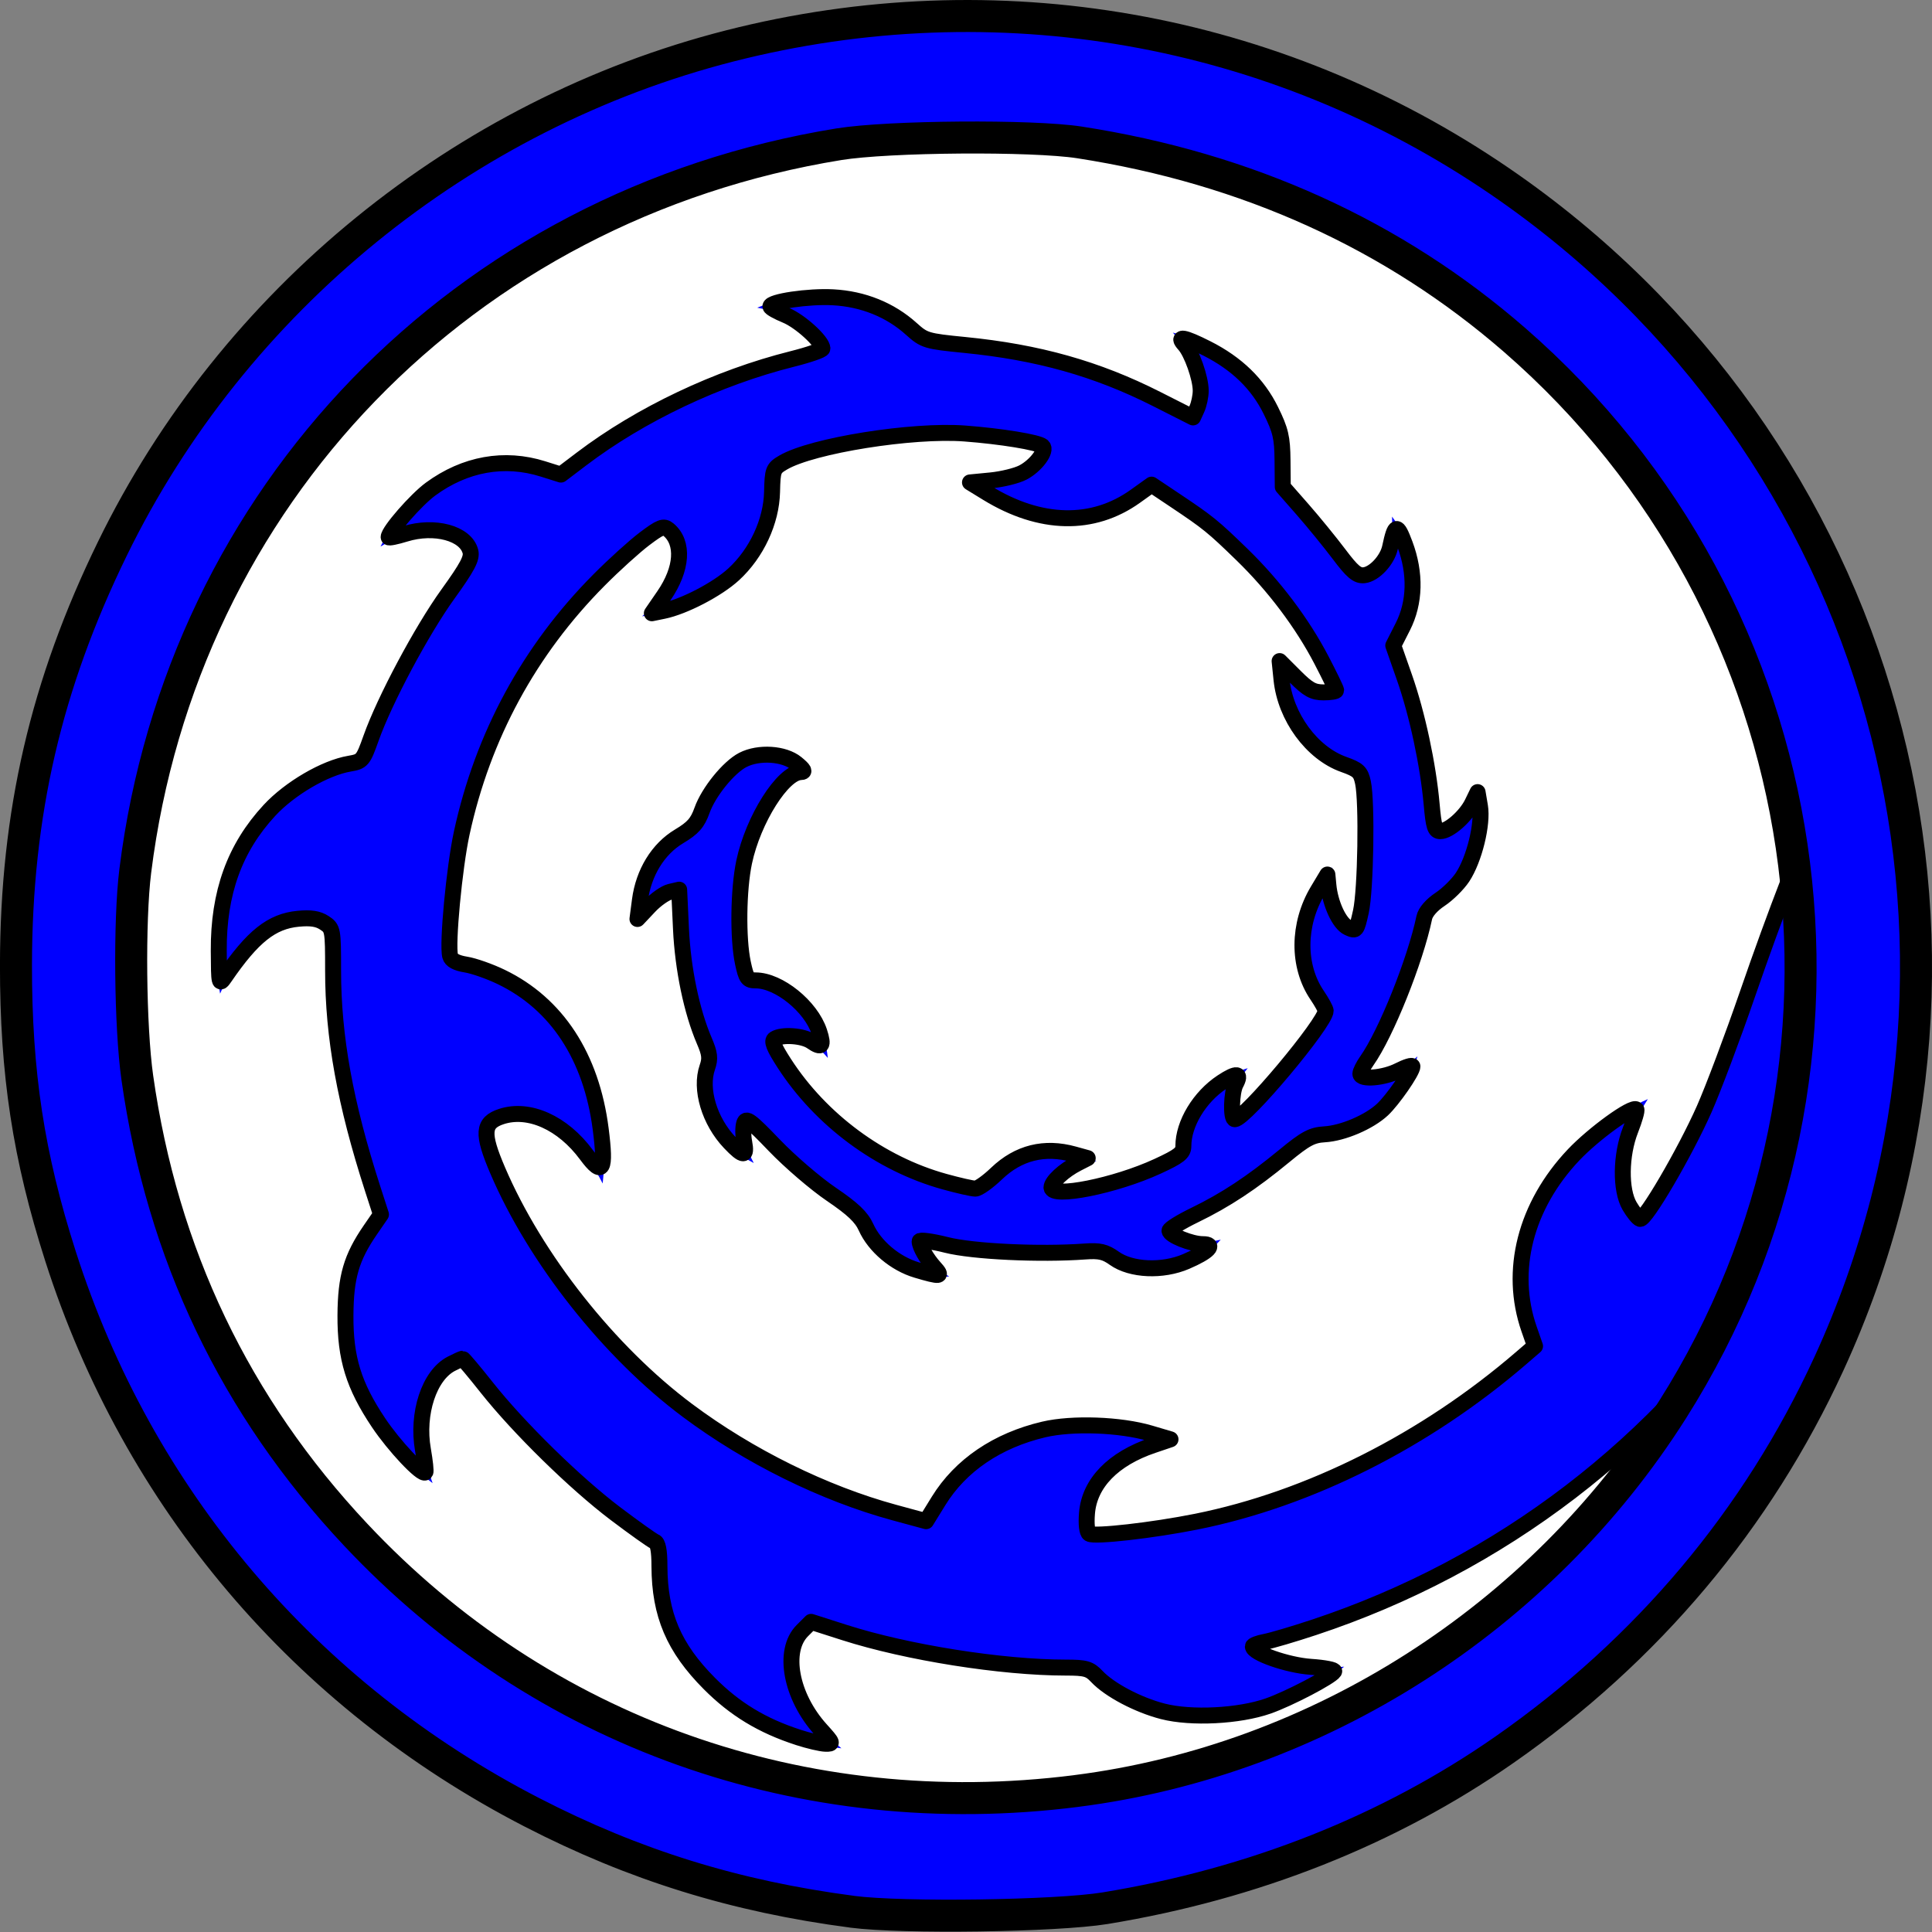
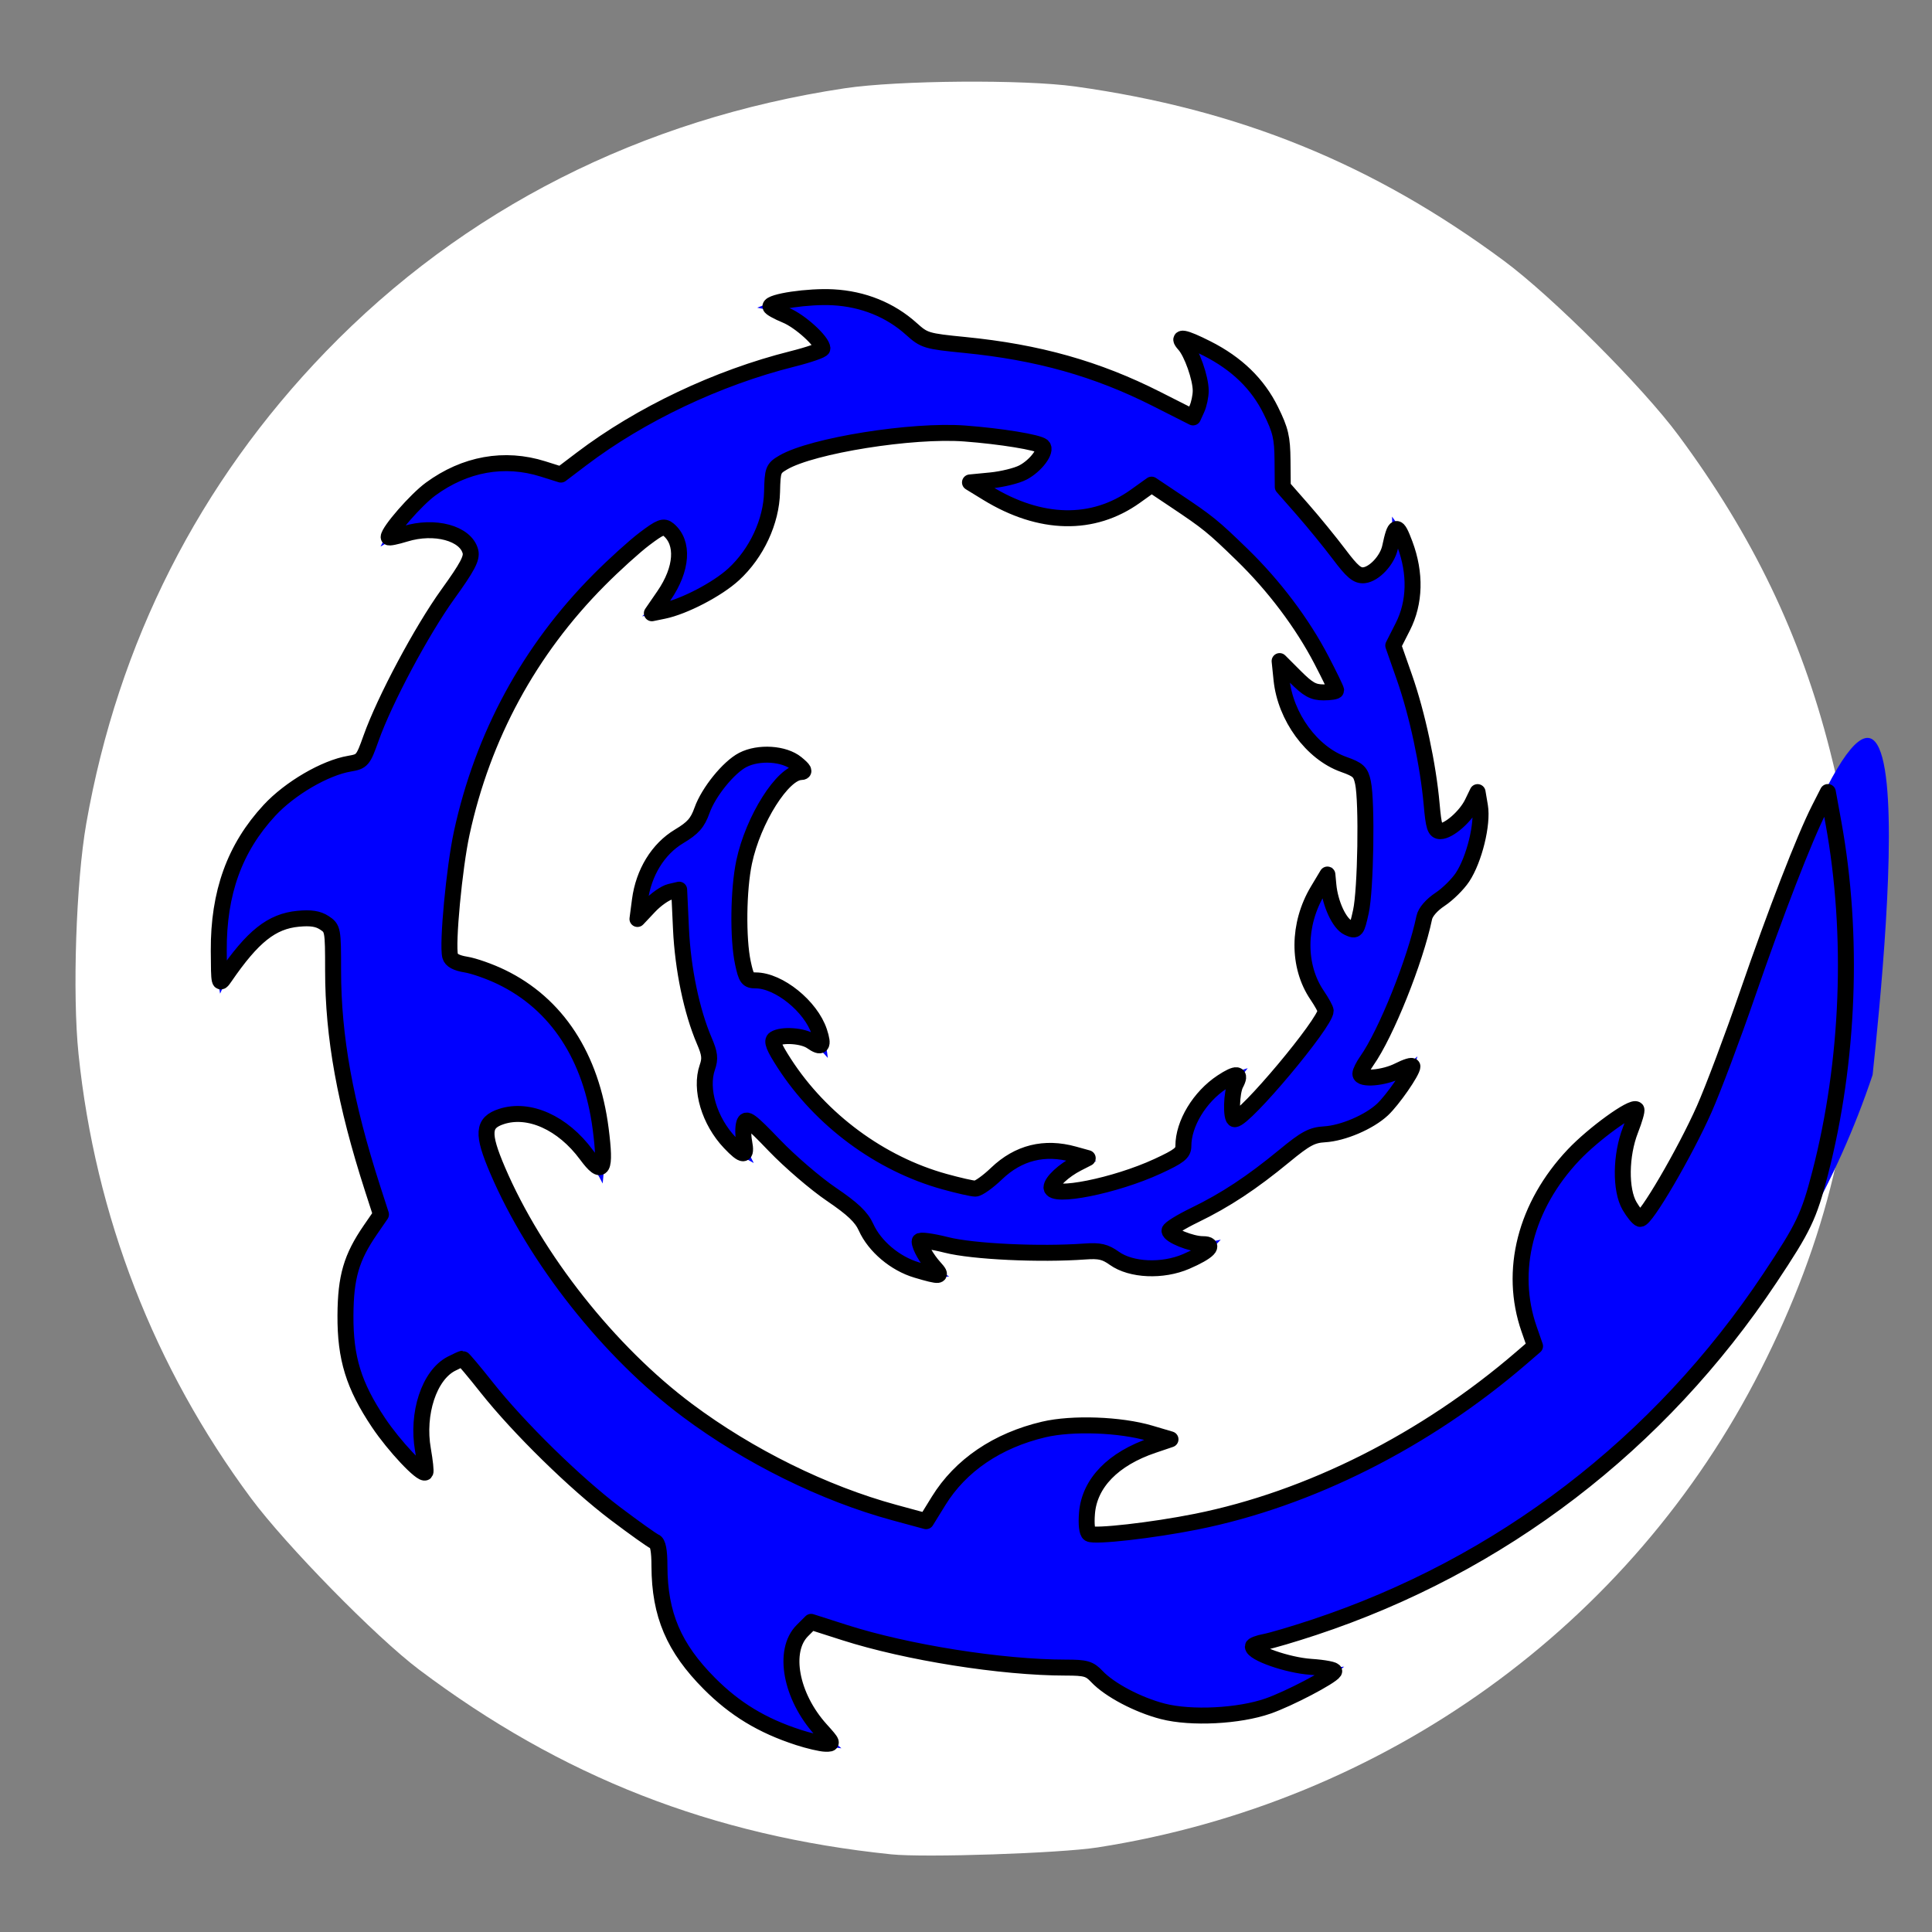
<svg xmlns="http://www.w3.org/2000/svg" width="79.375mm" height="79.374mm" viewBox="0 0 79.375 79.374" version="1.1" id="svg12884">
  <rect x="0" y="0" width="79.375" height="79.374" fill="#808080" stroke="none" />
  <defs id="defs12881" />
  <g id="layer1" transform="translate(-1133.557,-141.997)">
-     <path style="fill:#ffffff;fill-rule:evenodd;stroke:none;stroke-width:0.382;stroke-linecap:round;stroke-linejoin:round;stop-color:#000000" d="m 1170.171,218.181 c -7.352,-0.759 -13.542,-3.182 -19.398,-7.59 -1.767,-1.33 -5.466,-5.104 -6.908,-7.047 -3.976,-5.36 -6.395,-11.591 -7.082,-18.244 -0.256,-2.476 -0.101,-7.074 0.318,-9.467 1.305,-7.442 4.637,-14.007 9.841,-19.391 5.655,-5.85 12.969,-9.561 21.319,-10.818 2.183,-0.329 7.354,-0.369 9.47,-0.074 6.726,0.938 12.239,3.179 17.612,7.16 1.999,1.481 5.69,5.172 7.171,7.171 3.058,4.128 5.019,8.206 6.223,12.943 0.79,3.108 1.097,5.645 1.091,9.023 -0.011,6.026 -1.217,11.067 -3.929,16.42 -5.319,10.5 -15.438,17.789 -27.252,19.631 -1.538,0.24 -7.099,0.426 -8.477,0.283 z" id="path1000" />
+     <path style="fill:#ffffff;fill-rule:evenodd;stroke:none;stroke-width:0.382;stroke-linecap:round;stroke-linejoin:round;stop-color:#000000" d="m 1170.171,218.181 c -7.352,-0.759 -13.542,-3.182 -19.398,-7.59 -1.767,-1.33 -5.466,-5.104 -6.908,-7.047 -3.976,-5.36 -6.395,-11.591 -7.082,-18.244 -0.256,-2.476 -0.101,-7.074 0.318,-9.467 1.305,-7.442 4.637,-14.007 9.841,-19.391 5.655,-5.85 12.969,-9.561 21.319,-10.818 2.183,-0.329 7.354,-0.369 9.47,-0.074 6.726,0.938 12.239,3.179 17.612,7.16 1.999,1.481 5.69,5.172 7.171,7.171 3.058,4.128 5.019,8.206 6.223,12.943 0.79,3.108 1.097,5.645 1.091,9.023 -0.011,6.026 -1.217,11.067 -3.929,16.42 -5.319,10.5 -15.438,17.789 -27.252,19.631 -1.538,0.24 -7.099,0.426 -8.477,0.283 " id="path1000" />
    <path d="m 1172.962,191.139 c 0.293,-0.099 0.582,-0.17 0.867,-0.218 0.75,-1.573 2.835,-2.249 4.771,-1.217 -1.283,0.133 -1.995,0.924 -1.752,1.58 0.178,0.072 0.353,0.151 0.527,0.239" style="fill:#0000ff;fill-opacity:1;stroke-width:0.032" id="path854-9-7-1-2-0-6" />
    <path d="m 1181.773,190.839 c 0.141,-0.275 0.299,-0.528 0.47,-0.76 -0.558,-1.651 0.468,-3.589 2.575,-4.196 -0.828,0.989 -0.788,2.053 -0.156,2.354 0.177,-0.072 0.359,-0.138 0.545,-0.196" style="fill:#0000ff;fill-opacity:1;stroke-width:0.032" id="path854-9-7-1-2-0-4" />
    <path d="m 1177.92,193.486 c 0.309,-0.006 0.606,-0.037 0.89,-0.088 1.238,1.227 3.429,1.157 4.901,-0.469 -1.252,0.309 -2.19,-0.194 -2.183,-0.894 0.143,-0.128 0.281,-0.262 0.415,-0.403" style="fill:#0000ff;fill-opacity:1;stroke-width:0.032" id="path854-9-7-1" />
    <path d="m 1168.101,190.701 c 0.221,0.217 0.451,0.406 0.686,0.573 -0.01,1.743 1.576,3.258 3.767,3.17 -1.097,-0.677 -1.395,-1.699 -0.891,-2.185 0.191,0.012 0.384,0.017 0.578,0.014" style="fill:#0000ff;fill-opacity:1;stroke-width:0.032" id="path854-9-7-1-9" />
    <path d="m 1162.516,184.319 c 0.084,0.298 0.19,0.576 0.311,0.838 -0.873,1.509 -0.249,3.61 1.697,4.622 -0.617,-1.132 -0.368,-2.168 0.311,-2.339 0.16,0.106 0.325,0.205 0.495,0.299" style="fill:#0000ff;fill-opacity:1;stroke-width:0.032" id="path854-9-7-1-2" />
    <path d="m 1163.234,181.581 c 0.245,0.188 0.466,0.389 0.664,0.598 1.724,-0.254 3.447,1.102 3.669,3.283 -0.825,-0.991 -1.879,-1.142 -2.288,-0.574 0.039,0.188 0.072,0.378 0.095,0.571" style="fill:#0000ff;fill-opacity:1;stroke-width:0.032" id="path854-9-7-1-2-0" />
    <path d="m 1163.068,175.132 c -0.193,0.242 -0.358,0.49 -0.5,0.741 -1.735,0.169 -3.08,1.9 -2.769,4.071 0.562,-1.161 1.548,-1.561 2.082,-1.109 0.01,0.192 0.022,0.384 0.045,0.577" style="fill:#0000ff;fill-opacity:1;stroke-width:0.032" id="path854-9-7-1-2-0-60" />
-     <path d="m 1162.551,174.847 c 1.063,-2.233 3.403,-2.521 4.197,-1.091 -0.8,-0.225 -1.979,1.608 -2.027,2.171" style="fill:#0000ff;fill-opacity:1;stroke-width:0.023" id="path854-9-7-1-2-0-5" />
    <path d="m 1190.215,170.087 c 0.055,-0.362 0.079,-0.714 0.079,-1.055 1.614,-1.212 1.973,-3.783 0.454,-5.81 0.095,1.52 -0.653,2.52 -1.432,2.378 -0.114,-0.191 -0.236,-0.378 -0.367,-0.561" style="fill:#0000ff;fill-opacity:1;stroke-width:0.037" id="path854-9-7" />
    <path d="m 1186.027,189.164 c 0.32,-0.178 0.614,-0.372 0.884,-0.581 1.945,0.54 4.201,-0.744 4.881,-3.184 -1.147,1.003 -2.395,1.02 -2.758,0.316 0.081,-0.207 0.156,-0.418 0.221,-0.633" style="fill:#0000ff;fill-opacity:1;stroke-width:0.037" id="path854-9-7-0" />
    <path d="m 1187.99,184.511 c -0.01,-0.366 0.01,-0.718 0.05,-1.057 -1.455,-1.399 -1.499,-3.994 0.255,-5.822 -0.279,1.497 0.342,2.58 1.132,2.535 0.137,-0.175 0.281,-0.347 0.432,-0.512" style="fill:#0000ff;fill-opacity:1;stroke-width:0.037" id="path854-9-7-0-8" />
    <path d="m 1191.27,180.492 c 0.183,-0.317 0.335,-0.635 0.46,-0.953 1.945,-0.537 3.22,-2.799 2.547,-5.242 -0.467,1.45 -1.529,2.107 -2.202,1.69 -0.037,-0.22 -0.081,-0.439 -0.136,-0.656" style="fill:#0000ff;fill-opacity:1;stroke-width:0.037" id="path854-9-7-4" />
    <path d="m 1190.053,174.521 c -0.23,-0.285 -0.429,-0.576 -0.601,-0.871 -2.005,-0.231 -3.612,-2.27 -3.325,-4.786 0.685,1.36 1.835,1.846 2.437,1.33 0,-0.222 0.015,-0.446 0.034,-0.669" style="fill:#0000ff;fill-opacity:1;stroke-width:0.037" id="path854-9-7-4-5" />
    <path id="path3579" style="fill:#0000ff;fill-opacity:1;stroke-width:0.229" d="m 1210.492,186.157 c -5.858,17.532 -25.049,28.805 -43.045,22.748 -14.634,-4.925 -24.041,-20.972 -18.944,-36 4.127,-12.17 17.496,-19.991 30,-15.717 10.082,3.446 16.56,14.543 12.988,24.907 -2.866,8.319 -12.041,13.663 -20.598,10.689 -6.836,-2.375 -11.225,-9.93 -8.759,-16.966 0.941,-3.439 4.93,-4.396 2.401,0.433 -2.042,5.827 1.593,12.084 7.254,14.051 7.087,2.463 14.685,-1.963 17.059,-8.853 2.958,-8.584 -2.407,-17.774 -10.757,-20.628 -10.356,-3.54 -21.428,2.938 -24.848,13.017 -4.221,12.446 3.57,25.736 15.69,29.815 14.904,5.016 30.797,-4.32 35.65,-18.84 8.615,-25.949 6.515,-4.354 5.909,1.345 z" />
    <path d="m 1159.309,203.889 c 0.426,0.56 0.88,1.067 1.359,1.523 -0.744,3.863 2.317,7.805 7.457,8.413 -2.274,-1.905 -2.545,-4.281 -1.167,-5.173 0.44,0.097 0.888,0.179 1.341,0.243" style="fill:#0000ff;fill-opacity:1;stroke-width:0.075" id="path854" />
    <path d="m 1169.435,205.713 c 0.641,-0.29 1.281,-0.519 1.92,-0.693 1.183,-3.752 5.751,-5.763 10.562,-3.853 -2.907,0.593 -4.274,2.555 -3.487,3.995 0.434,0.124 0.866,0.265 1.296,0.424" style="fill:#0000ff;fill-opacity:1;stroke-width:0.075" id="path854-60" />
-     <path d="m 1195.82,199.273 c 0.238,-0.662 0.52,-1.281 0.841,-1.86 -1.867,-3.463 -0.127,-8.141 4.596,-10.26 -1.6,2.498 -1.146,4.846 0.435,5.285 0.391,-0.225 0.794,-0.436 1.207,-0.634" style="fill:#0000ff;fill-opacity:1;stroke-width:0.075" id="path854-86" />
    <path d="m 1175.517,209.732 c 0.698,0.092 1.377,0.127 2.039,0.108 2.218,3.249 7.173,3.852 11.225,0.632 -2.954,0.273 -4.831,-1.209 -4.494,-2.815 0.379,-0.244 0.752,-0.505 1.117,-0.781" style="fill:#0000ff;fill-opacity:1;stroke-width:0.075" id="path854-7" />
-     <path d="m 1148.711,189.908 c 0.086,0.699 0.224,1.365 0.408,2 -2.587,2.964 -1.925,7.911 2.211,11.023 -1.007,-2.79 -0.045,-4.98 1.594,-5.057 0.332,0.306 0.677,0.601 1.037,0.885" style="fill:#0000ff;fill-opacity:1;stroke-width:0.075" id="path854-6" />
    <path d="m 1149.505,171.473 c -0.41,0.572 -0.761,1.155 -1.056,1.747 -3.911,0.424 -6.779,4.509 -5.849,9.601 1.152,-2.734 3.344,-3.69 4.601,-2.636 0.037,0.449 0.09,0.901 0.162,1.354" style="fill:#0000ff;fill-opacity:1;stroke-width:0.075" id="path854-8" />
    <path d="m 1150.646,179.775 c 0.449,0.542 0.839,1.099 1.174,1.67 3.931,0.154 7.074,4.031 6.497,9.175 -1.337,-2.648 -3.59,-3.451 -4.772,-2.313 -0.01,0.451 -0.028,0.905 -0.069,1.362" style="fill:#0000ff;fill-opacity:1;stroke-width:0.075" id="path854-8-1" />
    <path d="m 1157.94,160.969 c -0.476,0.149 -0.923,0.33 -1.343,0.539 -2.396,-1.428 -5.762,-0.337 -7.407,2.943 1.818,-1.057 3.468,-0.664 3.73,0.469 -0.171,0.27 -0.333,0.549 -0.486,0.836" style="fill:#0000ff;fill-opacity:1;stroke-width:0.053" id="path854-9" />
    <path d="m 1173.585,157.668 c -0.459,-0.196 -0.916,-0.348 -1.372,-0.462 -0.897,-2.641 -4.166,-3.995 -7.546,-2.567 2.07,0.375 3.07,1.745 2.534,2.777 -0.305,0.095 -0.61,0.201 -0.912,0.321" style="fill:#0000ff;fill-opacity:1;stroke-width:0.053" id="path854-9-6" />
-     <path d="m 1186.954,163.506 c -0.244,-0.435 -0.513,-0.835 -0.804,-1.203 0.902,-2.639 -0.859,-5.708 -4.408,-6.641 1.409,1.561 1.365,3.256 0.311,3.747 -0.3,-0.112 -0.606,-0.213 -0.918,-0.303" style="fill:#0000ff;fill-opacity:1;stroke-width:0.053" id="path854-9-0" />
    <path d="m 1182.594,161.588 c -0.497,0.043 -0.979,0.045 -1.447,0.01 -1.677,2.229 -5.205,2.494 -7.97,0.082 2.083,0.29 3.461,-0.699 3.275,-1.847 -0.261,-0.185 -0.516,-0.382 -0.766,-0.59" style="fill:#0000ff;fill-opacity:1;stroke-width:0.053" id="path854-9-0-9" />
    <path d="m 1166.29,160.363 c -0.308,0.393 -0.635,0.747 -0.979,1.066 0.488,2.746 -1.723,5.509 -5.373,5.887 1.632,-1.327 1.848,-3.009 0.881,-3.655 -0.313,0.065 -0.631,0.117 -0.954,0.158" style="fill:#0000ff;fill-opacity:1;stroke-width:0.053" id="path854-9-0-9-2" />
    <path style="fill:#0000ff;fill-opacity:1;fill-rule:evenodd;stroke:#000000;stroke-width:0.656;stroke-linecap:round;stroke-linejoin:round;stroke-miterlimit:4;stroke-dasharray:none;stop-color:#000000" d="m 1166.35,213.375 c -1.479,-0.479 -2.6,-1.158 -3.647,-2.21 -1.462,-1.468 -2.045,-2.836 -2.053,-4.813 0,-0.653 -0.062,-0.97 -0.193,-1.02 -0.104,-0.04 -0.826,-0.554 -1.604,-1.141 -1.664,-1.257 -3.981,-3.527 -5.3,-5.191 -0.515,-0.65 -0.962,-1.182 -0.993,-1.182 -0.031,0 -0.238,0.095 -0.462,0.21 -0.907,0.469 -1.426,2.043 -1.164,3.532 0.084,0.48 0.129,0.898 0.097,0.929 -0.134,0.134 -1.284,-1.087 -1.922,-2.041 -1.023,-1.529 -1.37,-2.656 -1.359,-4.412 0.01,-1.578 0.241,-2.373 1.024,-3.511 l 0.435,-0.632 -0.344,-1.065 c -1.127,-3.493 -1.623,-6.232 -1.623,-8.958 0,-1.686 -0.01,-1.73 -0.359,-1.96 -0.26,-0.17 -0.558,-0.216 -1.079,-0.166 -1.085,0.104 -1.863,0.723 -3.01,2.394 -0.235,0.343 -0.242,0.312 -0.249,-1.079 -0.013,-2.384 0.651,-4.222 2.082,-5.768 0.839,-0.906 2.283,-1.749 3.288,-1.919 0.525,-0.089 0.561,-0.132 0.887,-1.048 0.56,-1.574 2.083,-4.428 3.159,-5.921 0.799,-1.108 0.992,-1.473 0.924,-1.745 -0.189,-0.754 -1.471,-1.102 -2.684,-0.727 -0.372,0.115 -0.677,0.176 -0.677,0.135 0,-0.247 1.124,-1.535 1.722,-1.974 1.413,-1.037 3.036,-1.329 4.62,-0.829 l 0.736,0.232 0.845,-0.641 c 2.422,-1.837 5.587,-3.339 8.658,-4.109 0.683,-0.171 1.241,-0.365 1.241,-0.431 0,-0.29 -0.918,-1.126 -1.5,-1.365 -0.351,-0.144 -0.638,-0.306 -0.638,-0.359 0,-0.204 1.562,-0.434 2.576,-0.379 1.232,0.066 2.349,0.517 3.215,1.298 0.531,0.478 0.618,0.505 2.193,0.66 3.012,0.298 5.427,0.977 7.88,2.218 l 1.5,0.759 0.158,-0.347 c 0.087,-0.191 0.158,-0.528 0.158,-0.75 0,-0.518 -0.368,-1.563 -0.667,-1.893 -0.34,-0.376 -0.024,-0.322 0.921,0.156 1.23,0.622 2.09,1.457 2.628,2.55 0.401,0.815 0.47,1.109 0.479,2.045 l 0.01,1.093 0.815,0.929 c 0.448,0.511 1.121,1.336 1.496,1.833 0.545,0.725 0.749,0.897 1.028,0.868 0.42,-0.044 0.957,-0.619 1.069,-1.147 0.208,-0.973 0.288,-0.989 0.61,-0.128 0.448,1.197 0.418,2.397 -0.085,3.388 l -0.393,0.774 0.461,1.315 c 0.524,1.495 0.972,3.586 1.116,5.208 0.083,0.934 0.138,1.105 0.356,1.105 0.354,0 1.05,-0.612 1.313,-1.155 l 0.218,-0.45 0.098,0.579 c 0.123,0.73 -0.234,2.185 -0.715,2.914 -0.194,0.293 -0.609,0.704 -0.924,0.912 -0.347,0.23 -0.602,0.524 -0.649,0.75 -0.368,1.765 -1.573,4.77 -2.359,5.883 -0.147,0.208 -0.267,0.449 -0.267,0.535 0,0.258 0.97,0.176 1.574,-0.132 0.311,-0.158 0.565,-0.235 0.565,-0.171 0,0.212 -0.809,1.377 -1.228,1.77 -0.551,0.515 -1.627,0.975 -2.383,1.019 -0.517,0.03 -0.782,0.172 -1.646,0.884 -1.346,1.109 -2.419,1.817 -3.69,2.434 -0.569,0.276 -1.034,0.565 -1.034,0.642 0,0.189 0.899,0.553 1.367,0.553 0.544,0 0.242,0.314 -0.684,0.712 -0.97,0.417 -2.258,0.361 -2.947,-0.13 -0.381,-0.272 -0.608,-0.324 -1.206,-0.281 -1.859,0.135 -4.604,0.006 -5.691,-0.269 -0.608,-0.153 -1.105,-0.219 -1.105,-0.147 0,0.209 0.294,0.726 0.613,1.076 0.346,0.38 0.252,0.393 -0.738,0.099 -0.883,-0.262 -1.723,-0.972 -2.075,-1.753 -0.19,-0.421 -0.543,-0.757 -1.43,-1.359 -0.648,-0.44 -1.697,-1.341 -2.332,-2.002 -1.002,-1.044 -1.166,-1.164 -1.245,-0.914 -0.051,0.158 -0.051,0.507 10e-5,0.774 0.114,0.608 -0.03,0.614 -0.591,0.023 -0.842,-0.887 -1.234,-2.202 -0.924,-3.093 0.126,-0.36 0.103,-0.562 -0.125,-1.092 -0.518,-1.209 -0.88,-2.947 -0.957,-4.594 l -0.075,-1.614 -0.372,0.087 c -0.205,0.048 -0.59,0.318 -0.856,0.602 l -0.485,0.515 0.101,-0.77 c 0.148,-1.133 0.745,-2.107 1.608,-2.623 0.575,-0.344 0.76,-0.554 0.945,-1.073 0.267,-0.75 1.089,-1.765 1.674,-2.068 0.654,-0.338 1.699,-0.271 2.203,0.142 0.312,0.256 0.363,0.352 0.189,0.356 -0.746,0.016 -1.966,1.946 -2.337,3.696 -0.239,1.13 -0.264,3.148 -0.051,4.144 0.137,0.641 0.195,0.72 0.525,0.72 0.948,0 2.269,1.066 2.613,2.109 0.194,0.587 0.104,0.699 -0.321,0.401 -0.344,-0.241 -1.207,-0.303 -1.513,-0.109 -0.135,0.086 -0.035,0.34 0.395,1.005 1.506,2.33 3.942,4.13 6.581,4.861 0.573,0.159 1.143,0.288 1.268,0.288 0.125,0 0.518,-0.279 0.873,-0.62 0.898,-0.86 1.968,-1.126 3.179,-0.79 l 0.566,0.157 -0.423,0.216 c -0.56,0.286 -1.065,0.755 -1.065,0.99 0,0.456 2.618,-0.067 4.358,-0.871 0.89,-0.411 1.06,-0.545 1.06,-0.834 0,-0.915 0.664,-2.015 1.583,-2.623 0.61,-0.404 0.81,-0.377 0.568,0.076 -0.18,0.336 -0.209,1.447 -0.038,1.447 0.412,0 3.733,-3.962 3.733,-4.454 0,-0.068 -0.159,-0.357 -0.352,-0.642 -0.812,-1.195 -0.801,-2.912 0.027,-4.295 l 0.396,-0.661 0.04,0.428 c 0.071,0.768 0.451,1.59 0.811,1.754 0.333,0.152 0.35,0.132 0.525,-0.656 0.198,-0.891 0.257,-4.508 0.086,-5.306 -0.093,-0.438 -0.194,-0.532 -0.794,-0.745 -1.307,-0.464 -2.395,-1.95 -2.553,-3.486 l -0.078,-0.759 0.643,0.643 c 0.526,0.526 0.737,0.643 1.161,0.643 0.285,0 0.518,-0.038 0.518,-0.085 0,-0.047 -0.271,-0.606 -0.602,-1.242 -0.785,-1.51 -1.951,-3.058 -3.262,-4.331 -1.199,-1.165 -1.394,-1.323 -2.743,-2.225 l -0.975,-0.652 -0.665,0.476 c -1.743,1.249 -3.908,1.203 -6.083,-0.13 l -0.713,-0.437 0.856,-0.083 c 0.47,-0.046 1.063,-0.191 1.317,-0.324 0.531,-0.276 0.998,-0.903 0.807,-1.081 -0.172,-0.159 -1.703,-0.41 -3.194,-0.522 -2.153,-0.163 -6.264,0.493 -7.456,1.189 -0.418,0.244 -0.441,0.305 -0.462,1.211 -0.028,1.215 -0.633,2.516 -1.574,3.383 -0.668,0.616 -2.044,1.333 -2.889,1.505 l -0.475,0.097 0.498,-0.724 c 0.754,-1.096 0.827,-2.179 0.183,-2.713 -0.196,-0.163 -0.334,-0.11 -0.981,0.378 -0.414,0.312 -1.256,1.074 -1.87,1.693 -2.864,2.881 -4.776,6.404 -5.642,10.4 -0.306,1.413 -0.603,4.562 -0.475,5.05 0.045,0.172 0.26,0.287 0.653,0.35 0.322,0.052 0.975,0.281 1.449,0.511 2.281,1.102 3.702,3.276 4.083,6.247 0.218,1.704 0.078,1.956 -0.587,1.055 -0.971,-1.315 -2.361,-1.94 -3.491,-1.571 -0.773,0.252 -0.804,0.699 -0.156,2.213 1.552,3.627 4.585,7.463 7.799,9.863 2.525,1.886 5.611,3.41 8.496,4.195 l 1.307,0.355 0.515,-0.834 c 0.902,-1.461 2.409,-2.484 4.321,-2.934 1.173,-0.276 3.142,-0.205 4.367,0.157 l 0.839,0.248 -0.723,0.245 c -1.633,0.553 -2.604,1.552 -2.707,2.782 -0.039,0.464 0,0.793 0.095,0.853 0.213,0.132 2.605,-0.139 4.395,-0.498 4.648,-0.931 9.424,-3.337 13.36,-6.731 l 0.557,-0.48 -0.245,-0.703 c -0.833,-2.392 -0.151,-5.061 1.828,-7.154 0.824,-0.871 2.42,-2.026 2.579,-1.866 0.035,0.035 -0.072,0.413 -0.24,0.84 -0.407,1.039 -0.424,2.464 -0.039,3.125 0.154,0.264 0.348,0.502 0.43,0.53 0.212,0.071 1.846,-2.723 2.639,-4.513 0.366,-0.827 1.164,-2.947 1.772,-4.711 1.159,-3.363 2.349,-6.433 2.95,-7.614 l 0.356,-0.699 0.231,1.269 c 0.837,4.601 0.639,9.8 -0.548,14.387 -0.461,1.78 -0.675,2.229 -2.062,4.312 -4.543,6.823 -11.052,11.808 -18.745,14.355 -0.827,0.274 -1.728,0.54 -2.002,0.591 -0.274,0.051 -0.498,0.138 -0.498,0.192 0,0.271 1.426,0.77 2.385,0.835 0.567,0.038 0.997,0.124 0.956,0.19 -0.136,0.22 -1.859,1.121 -2.714,1.42 -1.198,0.419 -3.159,0.518 -4.323,0.219 -1.024,-0.263 -2.196,-0.882 -2.713,-1.433 -0.3,-0.319 -0.459,-0.365 -1.28,-0.365 -2.631,-9.9e-4 -6.521,-0.618 -9.087,-1.44 l -1.372,-0.439 -0.36,0.36 c -0.825,0.825 -0.476,2.704 0.756,4.067 0.508,0.562 0.517,0.589 0.195,0.581 -0.186,-0.004 -0.69,-0.122 -1.122,-0.262 z" id="path12715" />
-     <path style="fill:#0000ff;fill-opacity:1;fill-rule:evenodd;stroke:#000000;stroke-width:1.315;stroke-linecap:round;stroke-linejoin:round;stroke-miterlimit:4;stroke-dasharray:none;stop-color:#000000" d="m 1168.574,220.54 c -4.814,-0.631 -8.961,-1.918 -13.168,-4.087 -9.321,-4.807 -16.18,-12.898 -19.362,-22.841 -1.315,-4.11 -1.835,-7.514 -1.831,-11.98 0.01,-6.209 1.232,-11.498 3.96,-17.09 4.972,-10.193 14.385,-17.858 25.373,-20.66 10.937,-2.789 22.367,-0.778 31.639,5.568 15.791,10.806 21.478,31.257 13.509,48.58 -2.937,6.384 -7.459,11.762 -13.332,15.856 -4.734,3.3 -10.298,5.508 -16.406,6.509 -1.996,0.327 -8.32,0.416 -10.383,0.146 z m 9.192,-4.96 c 9.946,-1.26 19.076,-7.097 24.504,-15.664 8.989,-14.189 6.229,-32.893 -6.485,-43.95 -4.97,-4.322 -10.978,-7.05 -17.878,-8.118 -1.944,-0.301 -7.848,-0.256 -9.886,0.075 -15.426,2.506 -26.981,14.44 -28.906,29.854 -0.256,2.047 -0.213,6.403 0.083,8.493 1.026,7.238 4.021,13.507 8.974,18.781 7.627,8.123 18.383,11.95 29.594,10.53 z" id="path1200" />
  </g>
</svg>